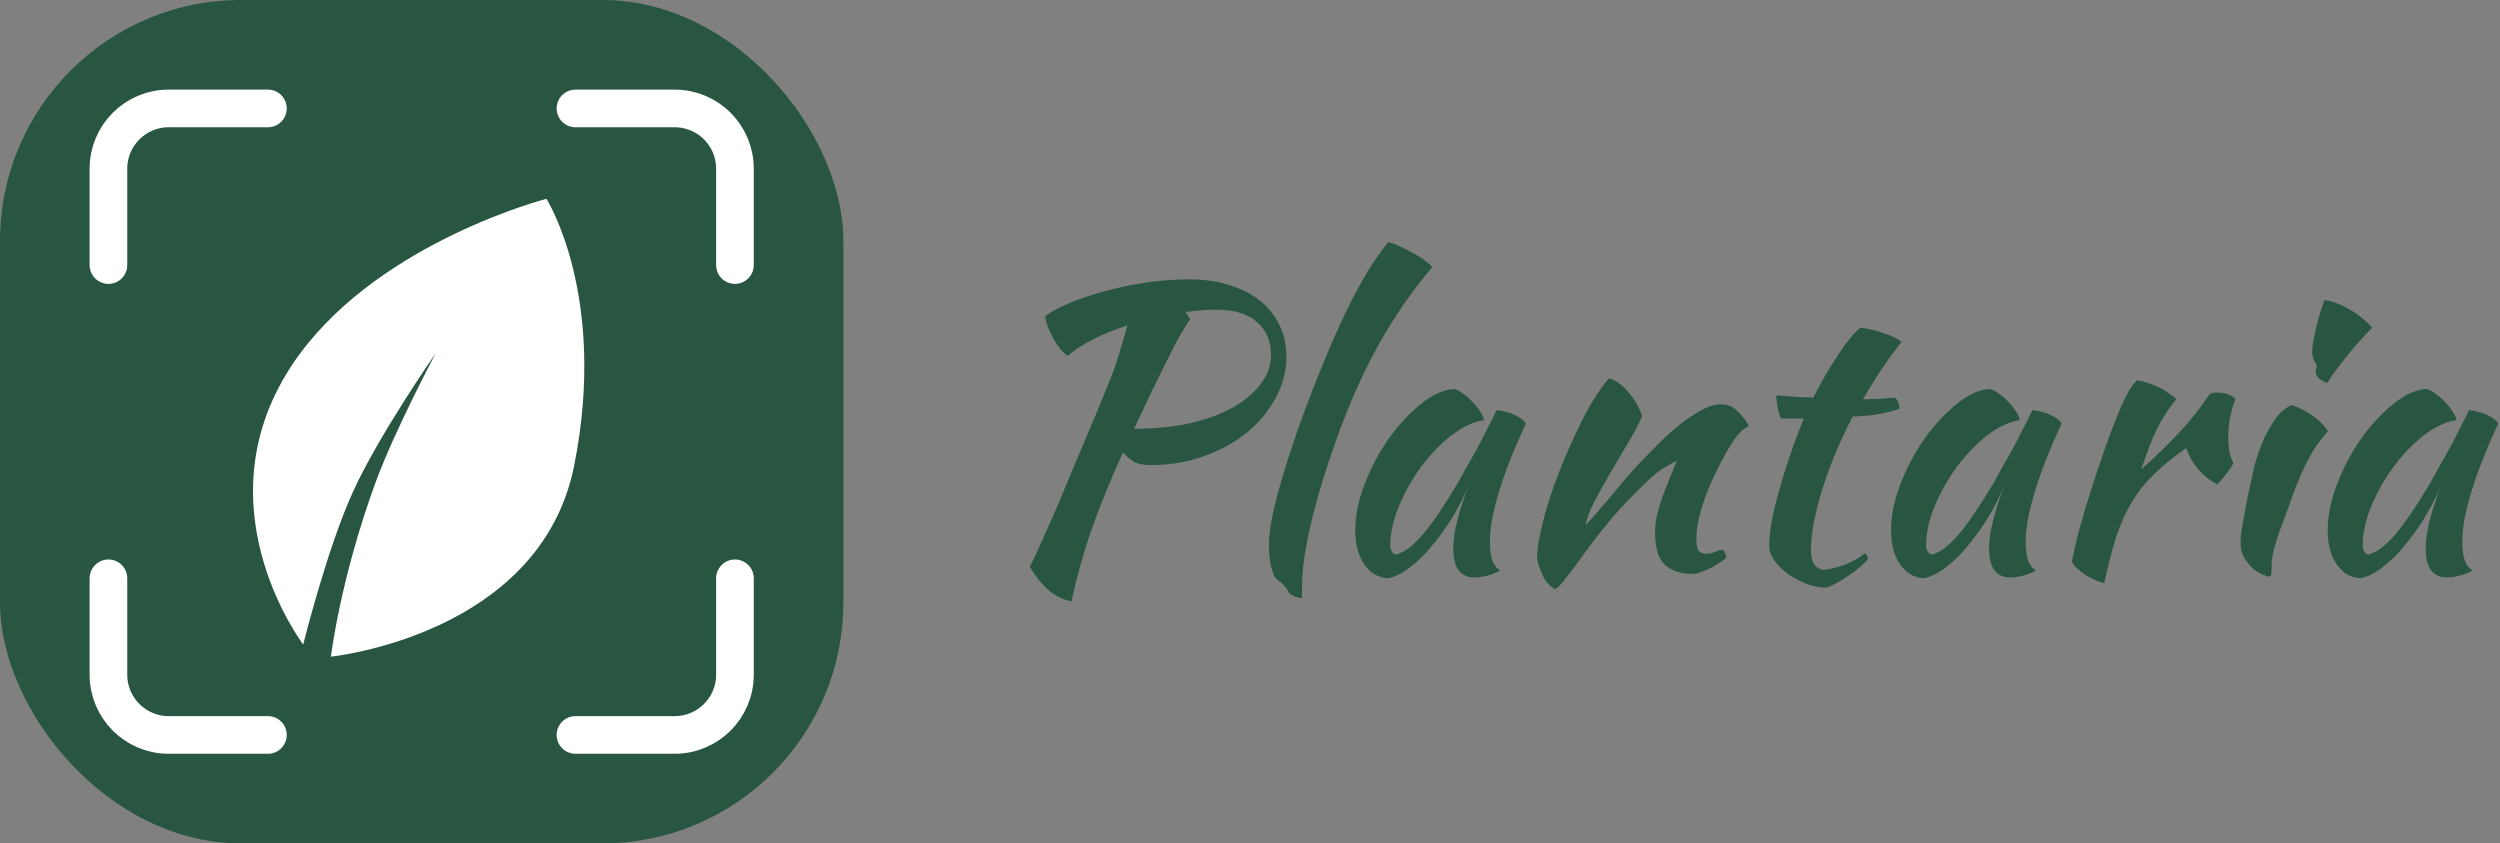
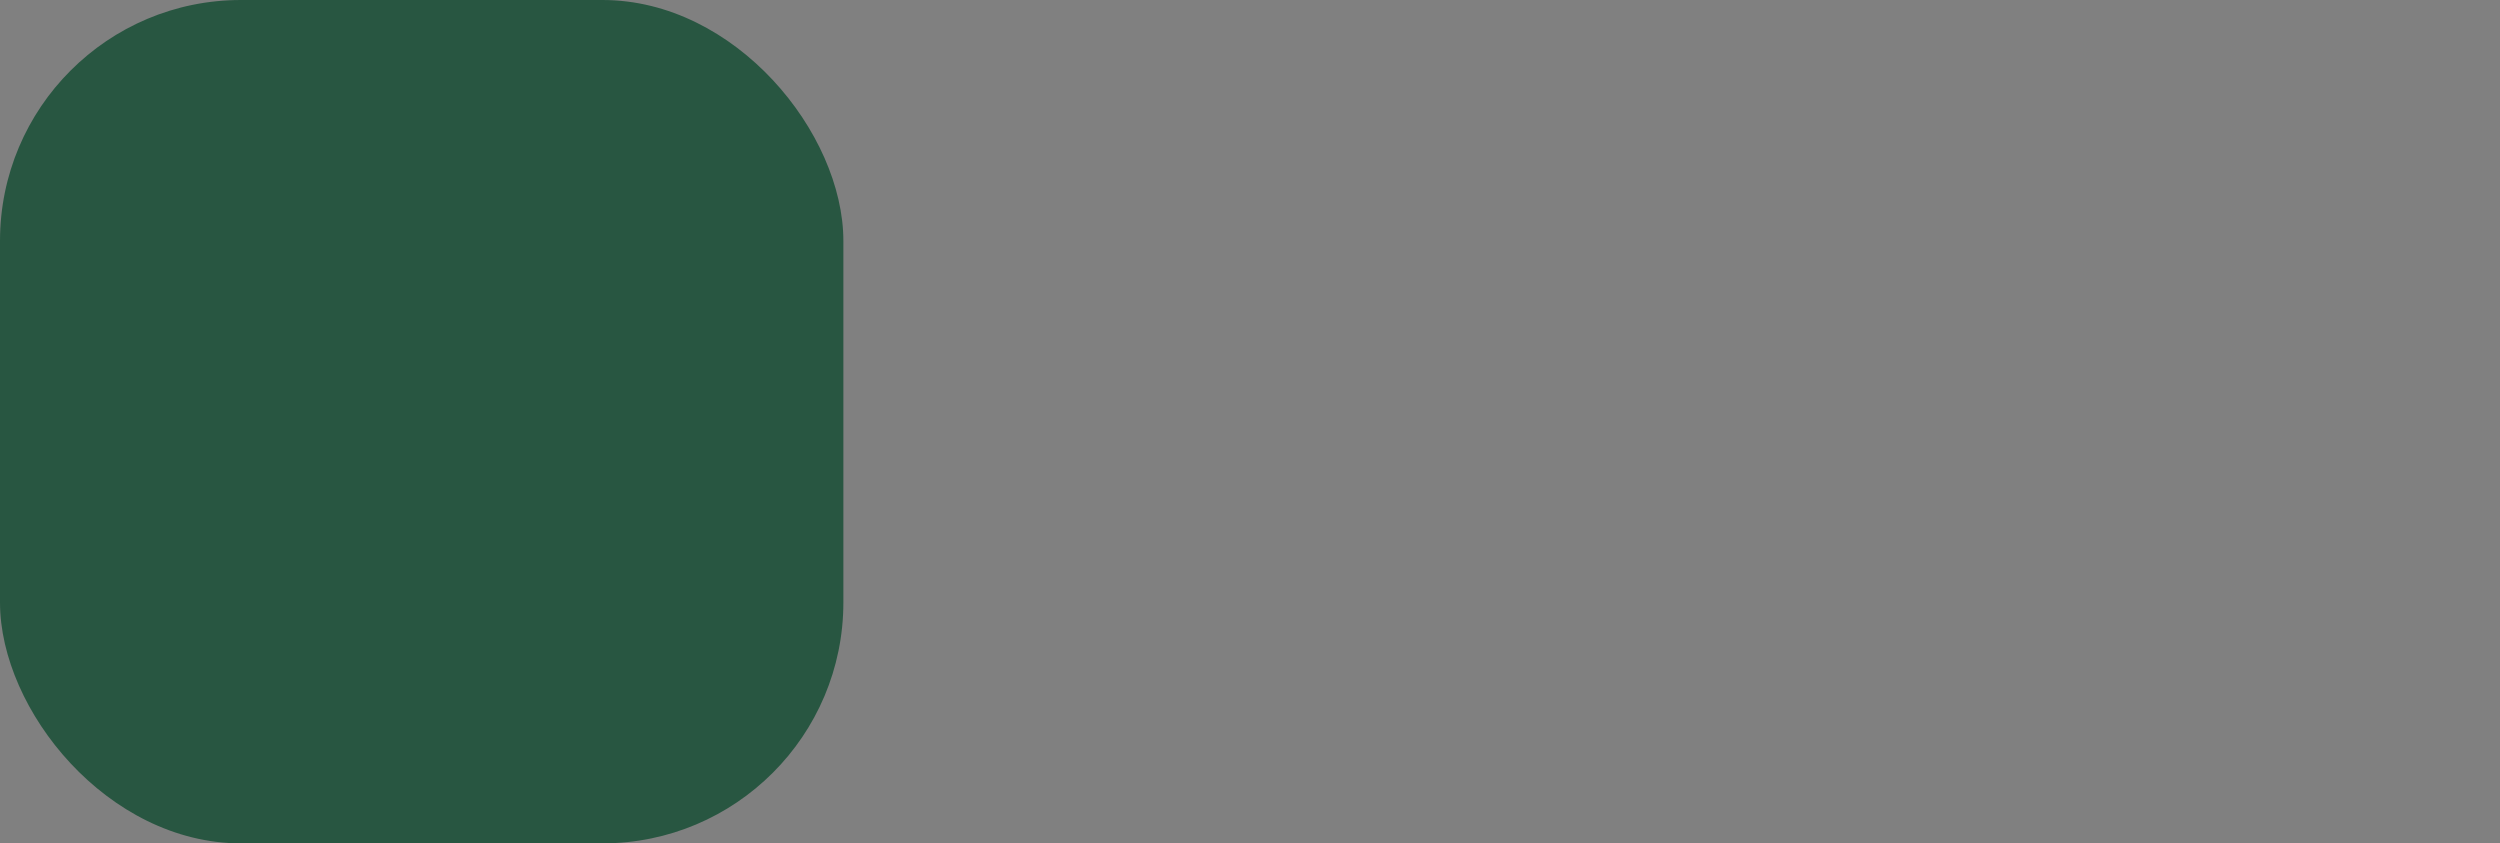
<svg xmlns="http://www.w3.org/2000/svg" width="166" height="56" viewBox="0 0 166 56" fill="none">
  <rect x="0" y="0" width="166" height="56" fill="#808080" stroke="none" />
  <rect width="56" height="56" rx="16" fill="#285641" />
-   <path d="M19.928 23.468C12.773 33.132 20.134 42.795 20.134 42.795C20.134 42.795 21.698 36.499 23.404 32.729C25.138 28.899 28.924 23.468 28.924 23.468C28.924 23.468 26.185 28.627 24.949 32.001C22.578 38.47 21.974 43.601 21.974 43.601C21.974 43.601 35.877 42.191 38.125 30.917C40.374 19.642 36.284 13.2 36.284 13.2C36.284 13.2 25.458 16 19.928 23.468Z" fill="white" />
-   <path d="M17.789 7.2H11.2C8.991 7.2 7.2 8.991 7.2 11.2V17.6M38.211 7.2H44.8C47.009 7.2 48.8 8.991 48.8 11.2V17.6M7.2 38.4V44.8C7.2 47.009 8.991 48.8 11.2 48.8H17.789M38.211 48.8H44.8C47.009 48.8 48.8 47.009 48.8 44.8V38.4" stroke="white" stroke-width="2.5" stroke-linecap="round" stroke-linejoin="round" />
  <g clip-path="url(#clip0_2785_325)">
-     <path d="M85.416 23.706C85.416 24.666 85.172 25.583 84.684 26.455C84.214 27.328 83.569 28.096 82.75 28.759C81.949 29.405 80.999 29.92 79.902 30.304C78.822 30.688 77.672 30.88 76.452 30.88C76.017 30.88 75.668 30.828 75.407 30.723C75.163 30.601 74.884 30.374 74.57 30.042C73.699 31.945 72.985 33.699 72.428 35.305C71.888 36.893 71.461 38.438 71.147 39.939C70.485 39.782 69.945 39.503 69.527 39.101C69.109 38.717 68.725 38.228 68.377 37.635C68.551 37.303 68.76 36.867 69.004 36.326C69.248 35.785 69.544 35.121 69.893 34.336C70.241 33.533 70.642 32.582 71.095 31.482C71.565 30.365 72.114 29.065 72.741 27.581C73.02 26.9 73.264 26.307 73.473 25.801C73.682 25.295 73.865 24.823 74.022 24.387C74.178 23.933 74.318 23.488 74.44 23.052C74.579 22.615 74.719 22.135 74.858 21.612C74.039 21.873 73.281 22.179 72.584 22.528C71.905 22.877 71.339 23.244 70.886 23.628C70.729 23.523 70.563 23.366 70.389 23.156C70.232 22.947 70.084 22.72 69.945 22.476C69.806 22.214 69.684 21.952 69.579 21.69C69.475 21.428 69.414 21.193 69.396 20.983C69.901 20.634 70.529 20.311 71.278 20.015C72.027 19.718 72.828 19.465 73.682 19.255C74.536 19.028 75.415 18.854 76.322 18.732C77.245 18.61 78.125 18.548 78.961 18.548C79.954 18.548 80.851 18.679 81.653 18.941C82.454 19.186 83.134 19.535 83.691 19.988C84.249 20.442 84.675 20.983 84.972 21.612C85.268 22.24 85.416 22.938 85.416 23.706ZM80.764 20.564C80.102 20.564 79.423 20.617 78.726 20.721L79.039 21.193C78.865 21.42 78.647 21.76 78.386 22.214C78.125 22.668 77.837 23.218 77.524 23.863C77.21 24.492 76.862 25.199 76.478 25.984C76.112 26.77 75.72 27.599 75.302 28.471C76.661 28.471 77.898 28.349 79.013 28.105C80.128 27.843 81.078 27.494 81.862 27.058C82.663 26.604 83.282 26.08 83.717 25.487C84.17 24.893 84.397 24.256 84.397 23.575C84.397 22.668 84.092 21.943 83.482 21.402C82.872 20.844 81.966 20.564 80.764 20.564ZM84.256 36.143C84.256 35.375 84.439 34.301 84.804 32.922C85.17 31.526 85.684 29.903 86.346 28.052C87.427 25.103 88.437 22.65 89.378 20.695C90.336 18.723 91.268 17.187 92.174 16.087C92.383 16.122 92.636 16.209 92.932 16.349C93.246 16.489 93.55 16.646 93.847 16.82C94.143 16.977 94.404 17.143 94.63 17.318C94.874 17.492 95.031 17.632 95.101 17.737C93.742 19.343 92.549 21.071 91.521 22.921C90.493 24.771 89.552 26.892 88.698 29.283C87.966 31.343 87.409 33.202 87.026 34.86C86.642 36.5 86.451 37.871 86.451 38.97C86.451 39.267 86.451 39.45 86.451 39.52C86.451 39.59 86.46 39.66 86.477 39.73C86.233 39.695 86.024 39.633 85.85 39.546C85.675 39.459 85.562 39.354 85.51 39.232C85.475 39.145 85.379 39.014 85.222 38.839C85.066 38.682 84.926 38.56 84.804 38.473C84.648 38.368 84.517 38.097 84.412 37.661C84.308 37.207 84.256 36.701 84.256 36.143ZM99.372 27.241C99.546 27.241 99.746 27.276 99.973 27.346C100.217 27.398 100.434 27.476 100.626 27.581C100.818 27.668 100.975 27.764 101.096 27.869C101.236 27.974 101.306 28.07 101.306 28.157C100.957 28.89 100.635 29.632 100.339 30.383C100.042 31.116 99.79 31.823 99.581 32.503C99.372 33.184 99.206 33.821 99.084 34.415C98.98 35.008 98.927 35.523 98.927 35.959C98.927 36.448 98.98 36.858 99.084 37.19C99.189 37.504 99.363 37.731 99.607 37.871C99.398 38.01 99.128 38.124 98.797 38.211C98.466 38.298 98.17 38.342 97.908 38.342C96.967 38.342 96.497 37.696 96.497 36.404C96.497 35.41 96.828 34.048 97.49 32.32C97.142 33.123 96.741 33.882 96.288 34.598C95.835 35.296 95.373 35.916 94.903 36.457C94.433 36.998 93.953 37.443 93.466 37.792C92.995 38.124 92.56 38.324 92.159 38.394C91.514 38.359 90.992 38.054 90.591 37.478C90.19 36.884 89.99 36.134 89.99 35.226C89.99 34.249 90.199 33.219 90.617 32.137C91.035 31.055 91.567 30.051 92.211 29.126C92.873 28.201 93.588 27.433 94.354 26.822C95.121 26.194 95.861 25.862 96.575 25.827C96.75 25.879 96.941 25.984 97.15 26.141C97.377 26.298 97.586 26.482 97.778 26.691C97.987 26.9 98.161 27.119 98.3 27.346C98.44 27.555 98.518 27.738 98.535 27.895C97.838 28 97.115 28.34 96.366 28.916C95.635 29.492 94.964 30.191 94.354 31.011C93.762 31.814 93.274 32.678 92.891 33.603C92.507 34.528 92.316 35.392 92.316 36.195C92.316 36.527 92.438 36.736 92.682 36.823C93.187 36.719 93.77 36.291 94.433 35.54C95.094 34.772 95.896 33.594 96.837 32.006C97.011 31.692 97.203 31.343 97.412 30.959C97.638 30.575 97.865 30.173 98.091 29.754C98.318 29.335 98.535 28.916 98.745 28.497C98.971 28.061 99.18 27.642 99.372 27.241ZM106.865 25.12C107.318 25.26 107.745 25.574 108.145 26.063C108.546 26.534 108.842 27.058 109.034 27.634C108.842 28.105 108.546 28.672 108.145 29.335C107.745 29.999 107.344 30.679 106.943 31.378C106.543 32.058 106.177 32.713 105.846 33.341C105.532 33.952 105.349 34.458 105.297 34.86C105.576 34.563 105.88 34.223 106.211 33.839C106.56 33.437 106.891 33.044 107.205 32.66C107.536 32.259 107.84 31.901 108.119 31.587C108.398 31.255 108.616 31.011 108.773 30.854C109.104 30.505 109.496 30.103 109.949 29.649C110.402 29.178 110.872 28.742 111.36 28.34C111.865 27.922 112.37 27.572 112.875 27.293C113.381 26.996 113.842 26.848 114.26 26.848C114.713 26.848 115.088 27.005 115.384 27.319C115.698 27.616 115.942 27.93 116.116 28.262C116.116 28.297 116.046 28.349 115.907 28.419C115.785 28.471 115.602 28.637 115.358 28.916C115.114 29.231 114.835 29.667 114.522 30.226C114.226 30.767 113.929 31.36 113.633 32.006C113.354 32.634 113.119 33.28 112.928 33.943C112.736 34.607 112.64 35.209 112.64 35.75C112.64 36.186 112.692 36.465 112.797 36.588C112.919 36.71 113.084 36.771 113.293 36.771C113.485 36.771 113.685 36.727 113.895 36.64C114.104 36.553 114.269 36.509 114.391 36.509C114.461 36.544 114.513 36.623 114.548 36.745C114.6 36.849 114.626 36.946 114.626 37.033C114.487 37.155 114.321 37.277 114.13 37.399C113.938 37.522 113.738 37.635 113.529 37.74C113.32 37.844 113.111 37.932 112.901 38.002C112.71 38.071 112.536 38.106 112.379 38.106C111.874 38.106 111.456 38.028 111.125 37.871C110.811 37.731 110.558 37.539 110.367 37.295C110.192 37.05 110.071 36.762 110.001 36.431C109.931 36.081 109.896 35.715 109.896 35.331C109.896 35.121 109.914 34.886 109.949 34.624C109.983 34.362 110.053 34.057 110.158 33.708C110.262 33.341 110.41 32.913 110.602 32.425C110.794 31.919 111.037 31.316 111.334 30.618C111.299 30.618 111.064 30.74 110.628 30.985C110.192 31.229 109.722 31.604 109.217 32.111C108.398 32.896 107.658 33.673 106.995 34.441C106.351 35.209 105.689 36.064 105.009 37.007C104.626 37.548 104.286 38.002 103.99 38.368C103.711 38.752 103.467 39.005 103.258 39.127C102.893 38.918 102.623 38.621 102.448 38.237C102.274 37.871 102.143 37.487 102.056 37.085C102.056 36.754 102.1 36.335 102.187 35.828C102.291 35.322 102.422 34.764 102.579 34.153C102.753 33.524 102.962 32.87 103.206 32.189C103.45 31.508 103.72 30.828 104.016 30.147C104.678 28.611 105.279 27.407 105.819 26.534C106.377 25.661 106.725 25.19 106.865 25.12ZM118.286 27.791C118.199 27.686 118.121 27.468 118.051 27.136C117.981 26.787 117.946 26.49 117.946 26.246C118.399 26.281 118.835 26.316 119.253 26.351C119.671 26.368 120.055 26.386 120.403 26.403C120.664 25.879 120.943 25.364 121.239 24.858C121.553 24.335 121.849 23.863 122.128 23.444C122.424 23.008 122.694 22.642 122.938 22.345C123.199 22.048 123.4 21.856 123.539 21.769C123.713 21.769 123.931 21.804 124.192 21.873C124.471 21.926 124.75 22.004 125.029 22.109C125.307 22.196 125.56 22.292 125.786 22.397C126.013 22.502 126.17 22.607 126.257 22.711C125.734 23.375 125.281 23.994 124.898 24.57C124.532 25.129 124.131 25.775 123.696 26.508C124.044 26.508 124.393 26.499 124.741 26.482C125.107 26.464 125.473 26.438 125.839 26.403C125.926 26.49 125.996 26.604 126.048 26.743C126.1 26.866 126.126 26.996 126.126 27.136C125.273 27.45 124.236 27.625 123.016 27.66C122.581 28.497 122.189 29.335 121.84 30.173C121.509 30.994 121.222 31.788 120.978 32.556C120.751 33.324 120.569 34.048 120.429 34.729C120.307 35.41 120.246 36.02 120.246 36.562C120.246 37.33 120.534 37.757 121.109 37.844C121.631 37.775 122.128 37.644 122.598 37.452C123.069 37.26 123.487 37.015 123.853 36.719C123.957 36.876 124.018 37.007 124.036 37.111C123.931 37.268 123.748 37.452 123.487 37.661C123.243 37.871 122.973 38.071 122.677 38.263C122.38 38.473 122.093 38.647 121.814 38.787C121.535 38.927 121.326 39.005 121.187 39.023C120.751 39.005 120.316 38.909 119.88 38.735C119.445 38.56 119.044 38.342 118.678 38.08C118.33 37.818 118.042 37.53 117.816 37.216C117.589 36.884 117.476 36.562 117.476 36.247C117.476 35.828 117.528 35.305 117.633 34.676C117.755 34.031 117.92 33.332 118.129 32.582C118.338 31.831 118.582 31.046 118.861 30.226C119.14 29.405 119.445 28.593 119.776 27.791H118.286ZM134.948 27.241C135.122 27.241 135.323 27.276 135.549 27.346C135.793 27.398 136.011 27.476 136.202 27.581C136.394 27.668 136.551 27.764 136.673 27.869C136.812 27.974 136.882 28.07 136.882 28.157C136.533 28.89 136.211 29.632 135.915 30.383C135.619 31.116 135.366 31.823 135.157 32.503C134.948 33.184 134.782 33.821 134.66 34.415C134.556 35.008 134.504 35.523 134.504 35.959C134.504 36.448 134.556 36.858 134.66 37.19C134.765 37.504 134.939 37.731 135.183 37.871C134.974 38.01 134.704 38.124 134.373 38.211C134.042 38.298 133.746 38.342 133.484 38.342C132.544 38.342 132.073 37.696 132.073 36.404C132.073 35.41 132.404 34.048 133.066 32.32C132.718 33.123 132.317 33.882 131.864 34.598C131.411 35.296 130.95 35.916 130.479 36.457C130.009 36.998 129.53 37.443 129.042 37.792C128.571 38.124 128.136 38.324 127.735 38.394C127.091 38.359 126.568 38.054 126.167 37.478C125.766 36.884 125.566 36.134 125.566 35.226C125.566 34.249 125.775 33.219 126.193 32.137C126.611 31.055 127.143 30.051 127.787 29.126C128.449 28.201 129.164 27.433 129.93 26.822C130.696 26.194 131.437 25.862 132.152 25.827C132.326 25.879 132.518 25.984 132.727 26.141C132.953 26.298 133.162 26.482 133.354 26.691C133.563 26.9 133.737 27.119 133.876 27.346C134.016 27.555 134.094 27.738 134.112 27.895C133.415 28 132.692 28.34 131.943 28.916C131.211 29.492 130.54 30.191 129.93 31.011C129.338 31.814 128.85 32.678 128.467 33.603C128.084 34.528 127.892 35.392 127.892 36.195C127.892 36.527 128.014 36.736 128.258 36.823C128.763 36.719 129.347 36.291 130.009 35.54C130.671 34.772 131.472 33.594 132.413 32.006C132.587 31.692 132.779 31.343 132.988 30.959C133.214 30.575 133.441 30.173 133.667 29.754C133.894 29.335 134.112 28.916 134.321 28.497C134.547 28.061 134.756 27.642 134.948 27.241ZM137.58 37.295C137.667 36.788 137.815 36.125 138.024 35.305C138.251 34.467 138.512 33.586 138.808 32.66C139.104 31.718 139.418 30.775 139.749 29.833C140.08 28.89 140.402 28.044 140.716 27.293C140.943 26.752 141.143 26.333 141.317 26.036C141.491 25.722 141.683 25.46 141.892 25.251C142.136 25.286 142.389 25.347 142.65 25.434C142.911 25.521 143.164 25.626 143.408 25.748C143.652 25.871 143.869 26.002 144.061 26.141C144.253 26.263 144.401 26.386 144.505 26.508C144.035 27.066 143.617 27.703 143.251 28.419C142.903 29.135 142.545 30.051 142.179 31.168C143.12 30.33 143.948 29.527 144.662 28.759C145.394 27.991 146.073 27.136 146.701 26.194C146.805 26.106 146.988 26.063 147.249 26.063C147.493 26.063 147.728 26.106 147.955 26.194C148.181 26.263 148.338 26.368 148.425 26.508C148.112 27.346 147.955 28.175 147.955 28.995C147.955 29.763 148.068 30.339 148.295 30.723C148.277 30.828 148.155 31.028 147.929 31.325C147.72 31.622 147.485 31.901 147.223 32.163C146.753 31.919 146.335 31.587 145.969 31.168C145.603 30.732 145.333 30.26 145.159 29.754C144.34 30.33 143.643 30.898 143.068 31.456C142.493 31.997 141.997 32.608 141.578 33.289C141.178 33.952 140.829 34.72 140.533 35.593C140.254 36.465 139.984 37.504 139.723 38.708C139.566 38.691 139.375 38.63 139.148 38.525C138.939 38.438 138.721 38.324 138.495 38.185C138.286 38.045 138.094 37.897 137.92 37.74C137.746 37.583 137.632 37.434 137.58 37.295ZM148.773 36.064C148.773 35.907 148.782 35.715 148.799 35.488C148.834 35.244 148.887 34.929 148.956 34.545C149.026 34.144 149.113 33.664 149.218 33.105C149.34 32.547 149.488 31.875 149.662 31.09C149.697 30.915 149.775 30.636 149.897 30.252C150.019 29.868 150.176 29.466 150.367 29.047C150.577 28.611 150.82 28.192 151.099 27.791C151.395 27.389 151.744 27.092 152.145 26.9C152.441 26.97 152.833 27.154 153.321 27.45C153.808 27.73 154.227 28.122 154.575 28.628C154.174 29.082 153.835 29.536 153.556 29.99C153.294 30.444 153.051 30.915 152.824 31.404C152.615 31.892 152.415 32.399 152.223 32.922C152.049 33.446 151.848 33.996 151.622 34.572C151.43 35.06 151.256 35.567 151.099 36.09C150.942 36.596 150.855 37.041 150.838 37.425C150.838 37.74 150.829 37.958 150.812 38.08C150.812 38.22 150.768 38.289 150.681 38.289C150.611 38.289 150.472 38.246 150.263 38.159C150.054 38.071 149.836 37.94 149.61 37.766C149.401 37.574 149.209 37.338 149.035 37.059C148.86 36.78 148.773 36.448 148.773 36.064ZM153.765 24.701C153.765 24.596 153.791 24.439 153.843 24.23C153.756 24.143 153.678 24.012 153.608 23.837C153.556 23.663 153.53 23.506 153.53 23.366C153.53 23.209 153.547 22.999 153.582 22.738C153.634 22.458 153.695 22.162 153.765 21.847C153.835 21.533 153.922 21.21 154.026 20.879C154.131 20.529 154.235 20.215 154.34 19.936C154.549 19.936 154.801 19.997 155.098 20.119C155.411 20.224 155.725 20.372 156.038 20.564C156.352 20.739 156.639 20.94 156.901 21.167C157.162 21.376 157.363 21.577 157.502 21.769C157.31 21.961 157.058 22.231 156.744 22.58C156.43 22.912 156.126 23.27 155.829 23.654C155.533 24.02 155.263 24.369 155.019 24.701C154.775 25.033 154.619 25.268 154.549 25.408C154.34 25.373 154.157 25.286 154 25.146C153.843 24.989 153.765 24.841 153.765 24.701ZM163.939 27.241C164.114 27.241 164.314 27.276 164.54 27.346C164.784 27.398 165.002 27.476 165.194 27.581C165.385 27.668 165.542 27.764 165.664 27.869C165.804 27.974 165.873 28.07 165.873 28.157C165.525 28.89 165.203 29.632 164.906 30.383C164.61 31.116 164.358 31.823 164.148 32.503C163.939 33.184 163.774 33.821 163.652 34.415C163.547 35.008 163.495 35.523 163.495 35.959C163.495 36.448 163.547 36.858 163.652 37.19C163.756 37.504 163.931 37.731 164.175 37.871C163.966 38.01 163.695 38.124 163.364 38.211C163.033 38.298 162.737 38.342 162.476 38.342C161.535 38.342 161.065 37.696 161.065 36.404C161.065 35.41 161.396 34.048 162.058 32.32C161.709 33.123 161.309 33.882 160.856 34.598C160.403 35.296 159.941 35.916 159.471 36.457C159 36.998 158.521 37.443 158.033 37.792C157.563 38.124 157.127 38.324 156.727 38.394C156.082 38.359 155.559 38.054 155.159 37.478C154.758 36.884 154.558 36.134 154.558 35.226C154.558 34.249 154.767 33.219 155.185 32.137C155.603 31.055 156.134 30.051 156.779 29.126C157.441 28.201 158.155 27.433 158.922 26.822C159.688 26.194 160.429 25.862 161.143 25.827C161.317 25.879 161.509 25.984 161.718 26.141C161.945 26.298 162.154 26.482 162.345 26.691C162.554 26.9 162.729 27.119 162.868 27.346C163.007 27.555 163.086 27.738 163.103 27.895C162.406 28 161.683 28.34 160.934 28.916C160.202 29.492 159.532 30.191 158.922 31.011C158.329 31.814 157.842 32.678 157.458 33.603C157.075 34.528 156.883 35.392 156.883 36.195C156.883 36.527 157.005 36.736 157.249 36.823C157.755 36.719 158.338 36.291 159 35.54C159.662 34.772 160.464 33.594 161.404 32.006C161.579 31.692 161.77 31.343 161.979 30.959C162.206 30.575 162.432 30.173 162.659 29.754C162.885 29.335 163.103 28.916 163.312 28.497C163.539 28.061 163.748 27.642 163.939 27.241Z" fill="#285641" />
-   </g>
+     </g>
  <defs>
    <clipPath id="clip0_2785_325">
      <rect width="98" height="24" fill="white" transform="translate(68 16)" />
    </clipPath>
  </defs>
</svg>